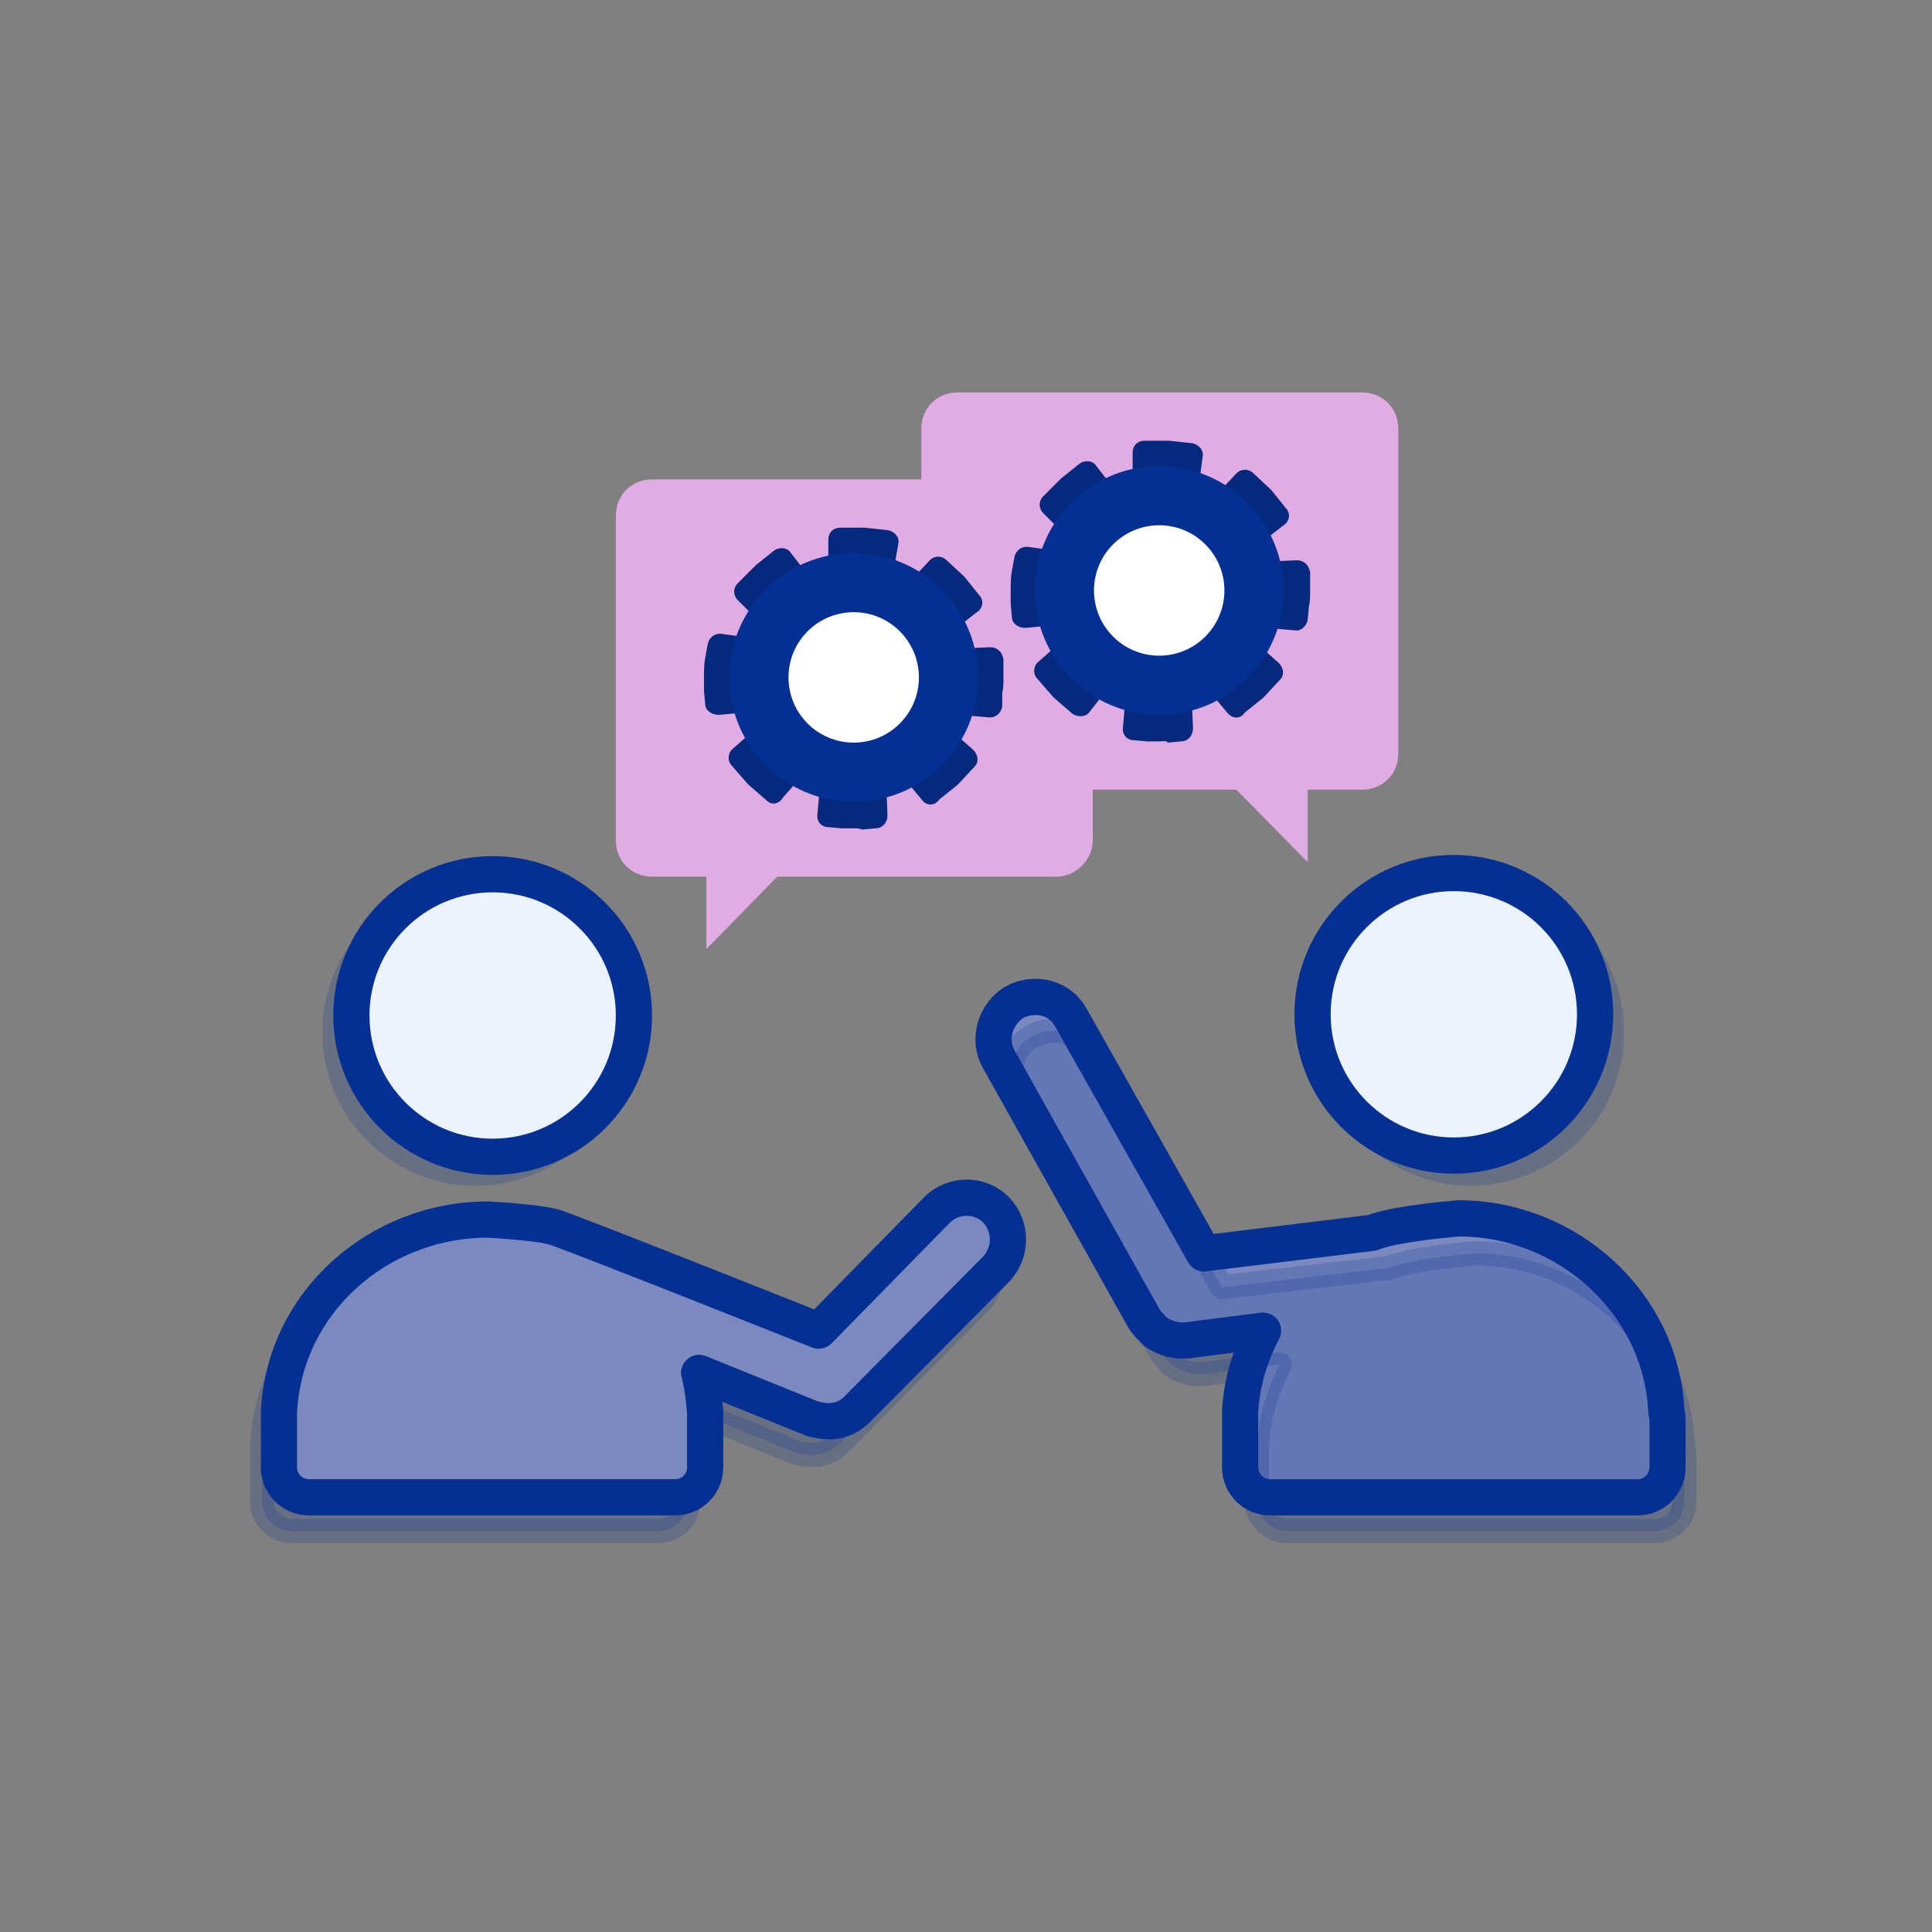
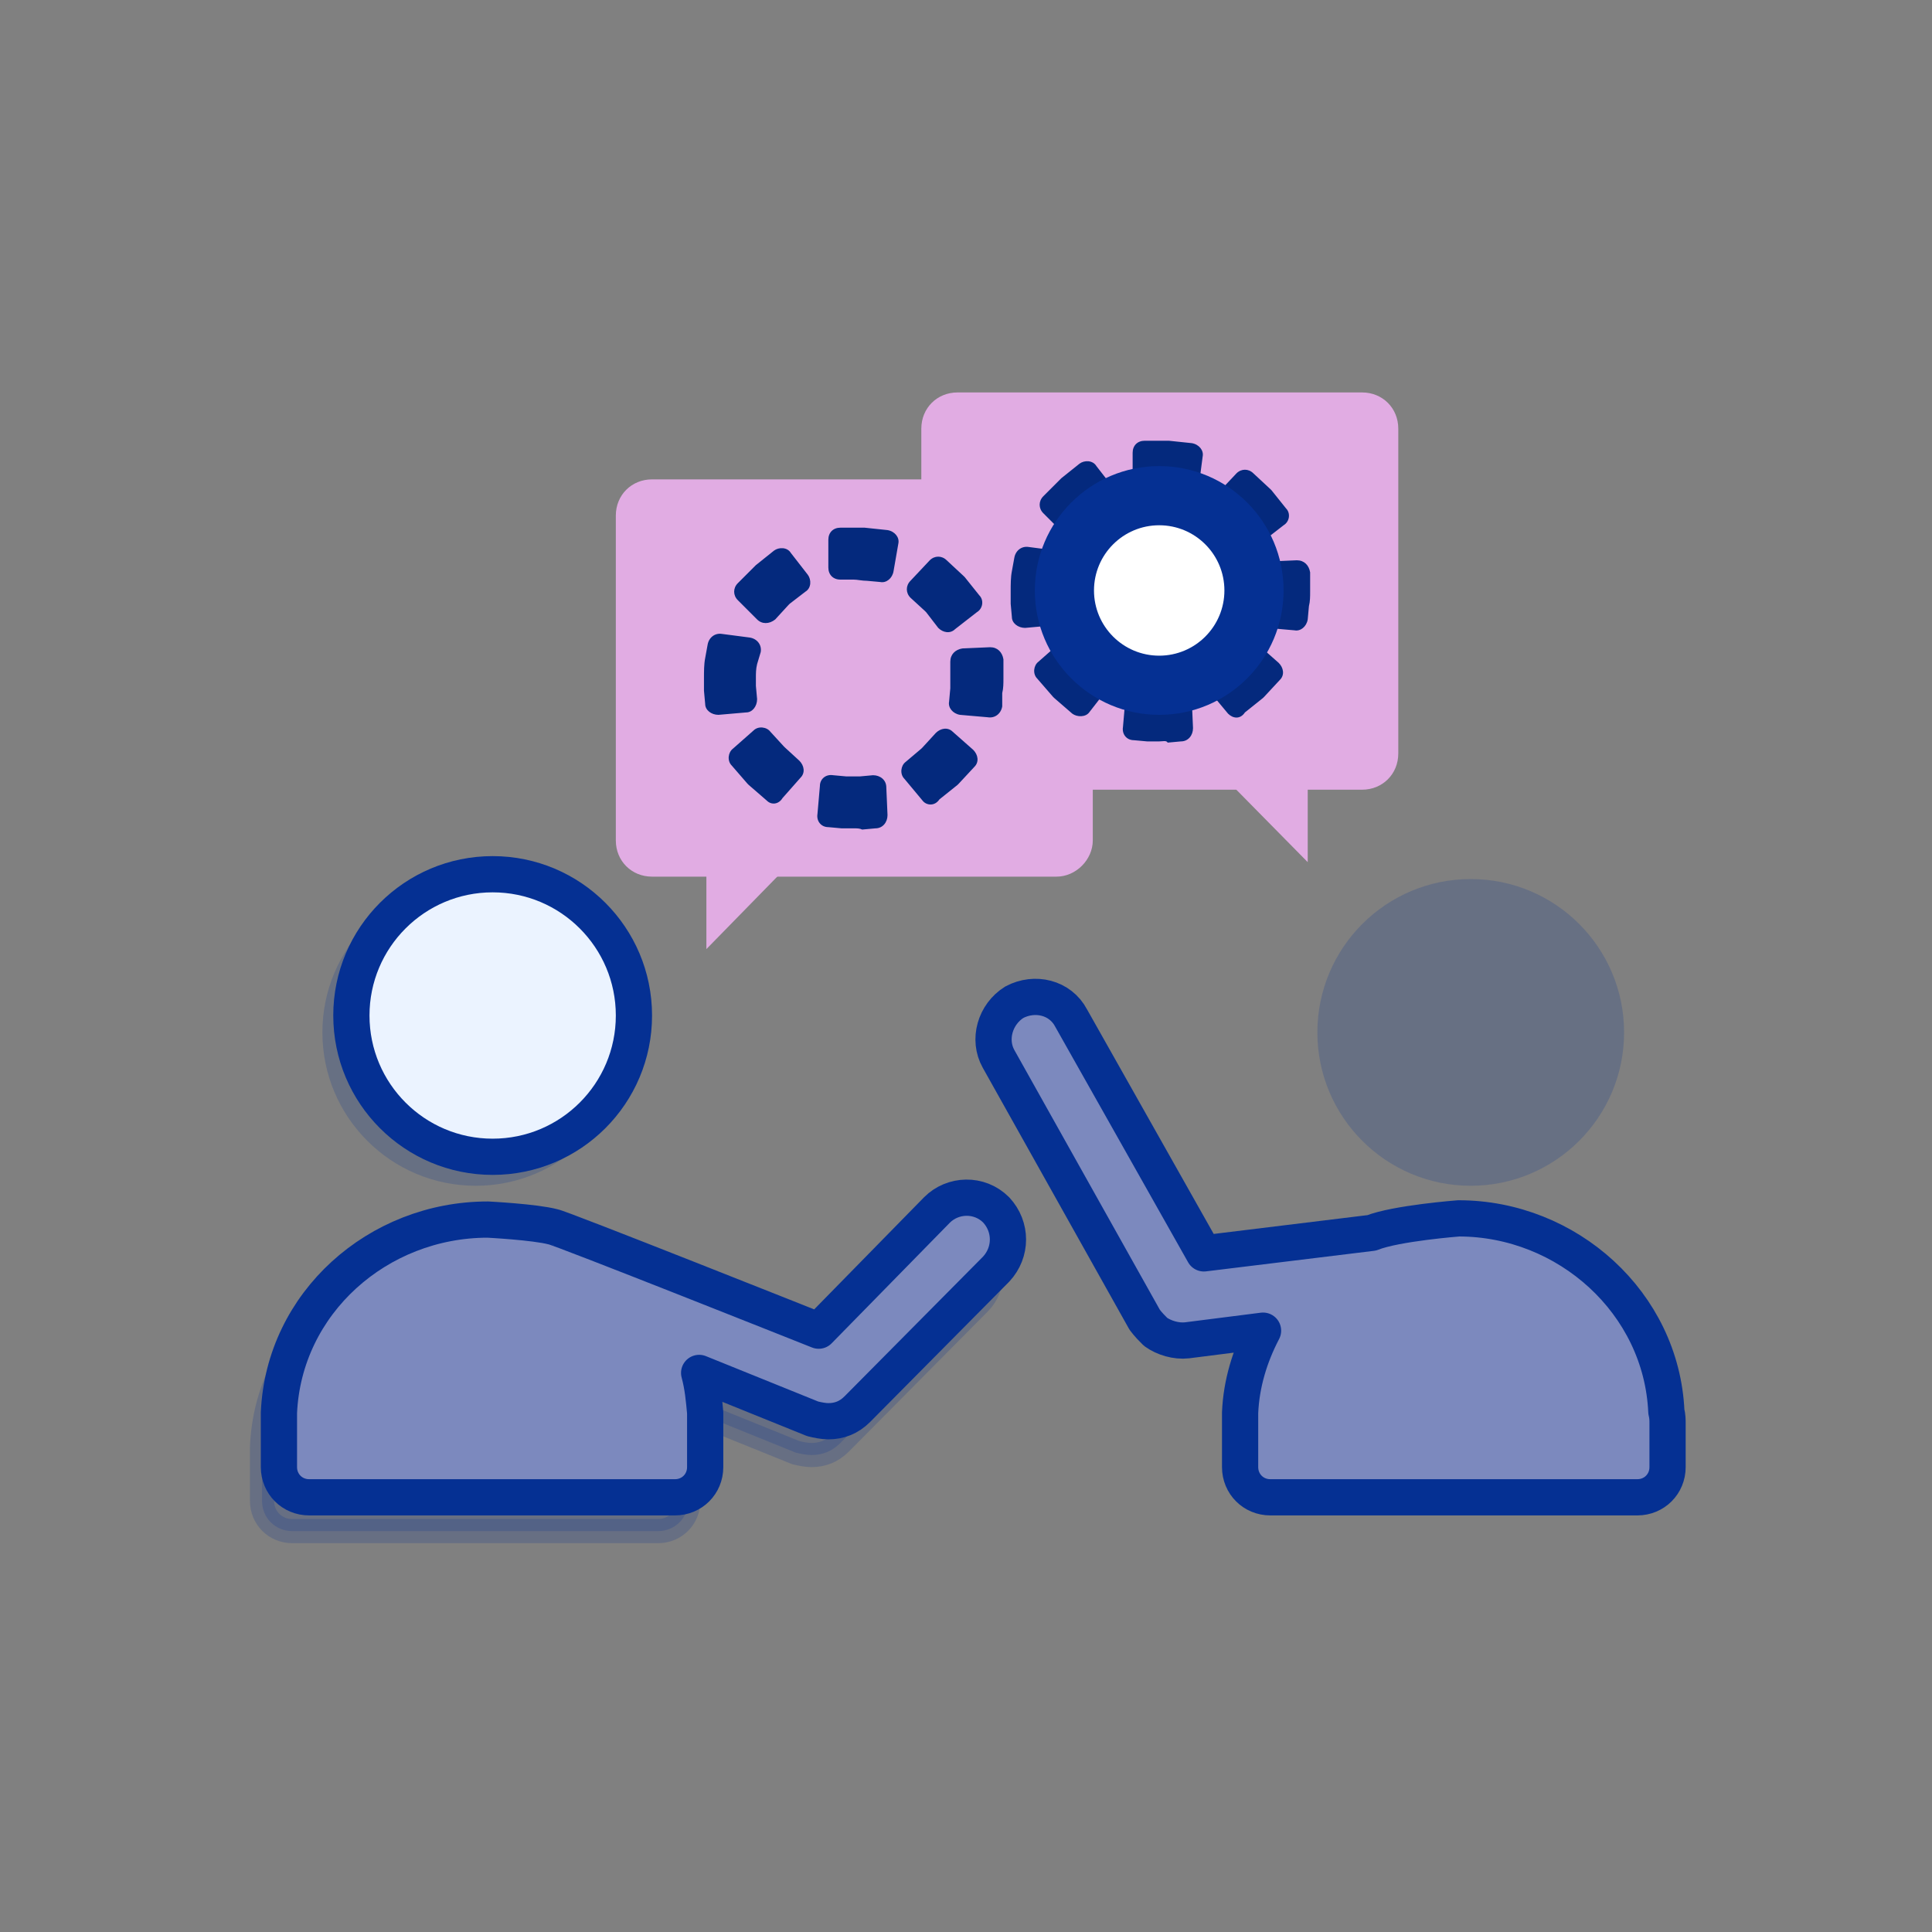
<svg xmlns="http://www.w3.org/2000/svg" version="1.1" x="0px" y="0px" viewBox="0 0 160 160" style="enable-background:new 0 0 160 160;" xml:space="preserve">
  <rect x="0" y="0" width="160" height="160" fill="#808080" stroke="none" />
  <style type="text/css">
	.st0{opacity:0.2;fill:none;stroke:#253B93;stroke-width:7.526;stroke-linejoin:round;stroke-miterlimit:10;}
	.st1{fill:#EBF3FF;}
	.st2{fill:#7C89BE;}
	.st3{fill:none;stroke:#253B93;stroke-width:4.516;stroke-linejoin:round;stroke-miterlimit:10;}
	.st4{fill:#053093;}
	.st5{fill:#CF79D1;}
	.st6{fill:#B531B8;}
	.st7{fill:#E1ACE3;}
	.st8{fill:none;stroke:#253B93;stroke-width:3.01;stroke-miterlimit:10;}
	.st9{fill:#041D93;}
	.st10{fill:#253B93;}
	.st11{fill:none;stroke:#253B93;stroke-width:7.526;stroke-linejoin:round;stroke-miterlimit:10;}
	.st12{fill:none;stroke:#041D93;stroke-width:3.01;stroke-miterlimit:10;}
	.st13{opacity:0.2;fill:none;stroke:#253B93;stroke-width:9.071;stroke-linejoin:round;stroke-miterlimit:10;}
	.st14{fill:#7C89BE;stroke:#7C89BE;stroke-width:5.443;stroke-miterlimit:10;}
	.st15{fill:none;stroke:#253B93;stroke-width:5.651;stroke-linejoin:round;stroke-miterlimit:10;}
	.st16{fill:#EBF3FF;stroke:#053093;stroke-width:5.443;stroke-miterlimit:10;}
	.st17{fill:#7C89BE;stroke:#053093;stroke-width:5.443;stroke-miterlimit:10;}
	.st18{fill:#EBF3FF;stroke:#053093;stroke-width:5.651;stroke-linejoin:round;stroke-miterlimit:10;}
	.st19{opacity:0.2;}
	.st20{fill:none;stroke:#253B93;stroke-width:7.35;stroke-linecap:round;stroke-linejoin:round;stroke-miterlimit:10;}
	.st21{fill:none;stroke:#253B93;stroke-width:7.35;stroke-linejoin:round;stroke-miterlimit:10;}
	.st22{fill:#3759A9;stroke:#053093;stroke-width:4.668;stroke-miterlimit:10;}
	.st23{fill:#EBF3FF;stroke:#053093;stroke-width:5.166;stroke-miterlimit:10;}
	.st24{fill:none;stroke:#053093;stroke-width:5.166;stroke-linecap:round;stroke-linejoin:round;stroke-miterlimit:10;}
	.st25{fill:#7C89BE;stroke:#053093;stroke-width:5.166;stroke-miterlimit:10;}
	.st26{fill:#C459C6;}
	.st27{fill:none;stroke:#C459C6;stroke-width:3.01;stroke-miterlimit:10;}
	.st28{fill:none;stroke:#9A299C;stroke-width:3.01;stroke-miterlimit:10;}
	.st29{fill:none;stroke:#253B93;stroke-width:7.217;stroke-linejoin:round;stroke-miterlimit:10;}
	.st30{opacity:0.2;fill:#3759A9;}
	.st31{fill:none;stroke:#053093;stroke-width:4.516;stroke-linejoin:round;stroke-miterlimit:10;}
	.st32{fill:#7C89BE;stroke:#053093;stroke-width:4.516;stroke-miterlimit:10;}
	.st33{fill:none;stroke:#053093;stroke-width:4.516;stroke-miterlimit:10;}
	.st34{fill:none;stroke:#7C89BE;stroke-width:9.031;stroke-linejoin:bevel;stroke-miterlimit:10;}
	.st35{opacity:0.2;fill:none;stroke:#253B93;stroke-width:10.162;stroke-linejoin:round;stroke-miterlimit:10;}
	.st36{fill:none;stroke:#253B93;stroke-width:9.661;stroke-linejoin:round;stroke-miterlimit:10;}
	.st37{fill:#7C89BE;stroke:#053093;stroke-width:5.348;stroke-miterlimit:10;}
	.st38{fill:#EBF3FF;stroke:#053093;stroke-width:5.348;stroke-miterlimit:10;}
	.st39{fill:#C45AC6;stroke:#C45AC6;stroke-width:1.783;stroke-linejoin:round;stroke-miterlimit:10;}
	.st40{opacity:0.18;fill:#F5F5F5;}
	.st41{fill:#7C89BE;stroke:#053093;stroke-width:4.516;stroke-linecap:round;stroke-linejoin:round;stroke-miterlimit:10;}
	.st42{fill:none;stroke:#053093;stroke-width:6.021;stroke-linejoin:round;stroke-miterlimit:10;}
	.st43{fill:#04297D;}
	.st44{fill:#FFFFFF;}
	.st45{fill:#053093;stroke:#053093;stroke-width:2;stroke-linejoin:round;stroke-miterlimit:10;}
	.st46{opacity:0.2;fill:#053093;stroke:#053093;stroke-width:2;stroke-linejoin:round;stroke-miterlimit:10;}
	.st47{opacity:0.2;fill:none;stroke:#253B93;stroke-width:2;stroke-linejoin:round;stroke-miterlimit:10;}
	.st48{fill:none;stroke:#253B93;stroke-width:2;stroke-linejoin:round;stroke-miterlimit:10;}
	.st49{fill:#7C89BE;stroke:#053093;stroke-width:2;stroke-miterlimit:10;}
	.st50{fill:#EBF3FF;stroke:#053093;stroke-width:2;stroke-miterlimit:10;}
	.st51{opacity:0.2;fill:none;stroke:#253B93;stroke-width:5;stroke-linejoin:round;stroke-miterlimit:10;}
	.st52{fill:none;stroke:#253B93;stroke-width:5;stroke-linejoin:round;stroke-miterlimit:10;}
	.st53{fill:none;stroke:#041D93;stroke-width:2;stroke-miterlimit:10;}
	.st54{opacity:0.2;fill:none;stroke:#253B93;stroke-width:6.752;stroke-linejoin:round;stroke-miterlimit:10;}
	.st55{fill:none;stroke:#253B93;stroke-width:6.418;stroke-linejoin:round;stroke-miterlimit:10;}
	.st56{fill:#7C89BE;stroke:#053093;stroke-width:3.553;stroke-miterlimit:10;}
	.st57{fill:#EBF3FF;stroke:#053093;stroke-width:3.553;stroke-miterlimit:10;}
	.st58{fill:#C45AC6;stroke:#C45AC6;stroke-width:1.184;stroke-linejoin:round;stroke-miterlimit:10;}
	.st59{fill:#7C89BE;stroke:#053093;stroke-width:3;stroke-linecap:round;stroke-linejoin:round;stroke-miterlimit:10;}
	.st60{fill:none;stroke:#053093;stroke-width:4;stroke-linejoin:round;stroke-miterlimit:10;}
	.st61{fill:#053093;stroke:#053093;stroke-miterlimit:10;}
	.st62{fill:#04297D;stroke:#053093;stroke-miterlimit:10;}
	.st63{fill:#EBF3FF;stroke:#053093;stroke-width:2;stroke-linejoin:round;stroke-miterlimit:10;}
	.st64{fill:#3759A9;stroke:#053093;stroke-width:2;stroke-linejoin:round;stroke-miterlimit:10;}
	.st65{fill:#3759A9;stroke:#053093;stroke-width:2;stroke-miterlimit:10;}
	.st66{fill:#EBF3FF;stroke:#053093;stroke-width:2;stroke-linecap:round;stroke-miterlimit:10;}
	.st67{fill:#EBF3FF;stroke:#053093;stroke-width:3;stroke-miterlimit:10;}
	.st68{fill:#7C89BE;stroke:#053093;stroke-width:3;stroke-linejoin:round;stroke-miterlimit:10;}
</style>
  <g id="Layer_1">
</g>
  <g id="tekst">
    <g>
      <polygon class="st7" points="94.8,57.7 108.3,71.4 108.3,57.7   " />
      <path class="st7" d="M79.3,65.4h33.5c1.7,0,3-1.3,3-3V35.5c0-1.7-1.3-3-3-3H79.3c-1.7,0-3,1.3-3,3v26.9    C76.3,64,77.6,65.4,79.3,65.4z" />
    </g>
    <g>
      <polygon class="st7" points="71.9,64.9 58.5,78.6 58.5,64.9   " />
      <path class="st7" d="M87.5,72.6H54c-1.7,0-3-1.3-3-3V42.7c0-1.7,1.3-3,3-3h33.5c1.7,0,3,1.3,3,3v26.9    C90.5,71.2,89.1,72.6,87.5,72.6z" />
      <path class="st43" d="M70.7,68.6c-0.3,0-0.6,0-1,0l-1.1-0.1c-0.6,0-1-0.5-0.9-1.1l0.2-2.3c0-0.6,0.5-1,1.1-0.9l1.1,0.1    c0.4,0,0.8,0,1.1,0l1.1-0.1c0.6,0,1.1,0.4,1.1,1l0.1,2.3c0,0.6-0.4,1.1-1,1.1l-1.1,0.1C71.2,68.6,71,68.6,70.7,68.6z M76.4,66.3    l-1.5-1.8c-0.4-0.4-0.3-1.1,0.1-1.4l1.3-1.1c0,0,0.1-0.1,0.1-0.1l1.1-1.2c0.4-0.4,1-0.5,1.4-0.1l1.7,1.5c0.4,0.4,0.5,1,0.1,1.4    l-1.3,1.4c0,0-0.1,0.1-0.1,0.1l-1.5,1.2C77.4,66.8,76.7,66.7,76.4,66.3z M63.5,66.3L62,65c0,0-0.1-0.1-0.1-0.1l-1.3-1.5    c-0.4-0.4-0.3-1.1,0.1-1.4l1.7-1.5c0.4-0.4,1.1-0.3,1.4,0.1l1.1,1.2c0,0,0.1,0.1,0.1,0.1l1.2,1.1c0.4,0.4,0.5,1,0.1,1.4l-1.5,1.7    C64.5,66.6,63.9,66.7,63.5,66.3z M81.8,59.4l-2.3-0.2c-0.6-0.1-1-0.6-0.9-1.1l0.1-1.1c0-0.3,0-0.5,0-0.8c0-0.1,0-0.2,0-0.3l0-1.1    c0-0.6,0.4-1,1-1.1l2.3-0.1c0.6,0,1,0.4,1.1,1l0,1.1c0,0.2,0,0.3,0,0.5c0,0.4,0,0.8-0.1,1.2L83,58.5    C82.9,59.1,82.4,59.5,81.8,59.4z M59.5,59.2c-0.6,0-1.1-0.4-1.1-0.9l-0.1-1.1c0-0.3,0-0.7,0-1c0-0.6,0-1.2,0.1-1.7l0.2-1.1    c0.1-0.6,0.6-1,1.2-0.9l2.3,0.3c0.6,0.1,1,0.6,0.9,1.2L62.7,55c-0.1,0.4-0.1,0.8-0.1,1.1c0,0.2,0,0.5,0,0.7l0.1,1.1    c0,0.6-0.4,1.1-0.9,1.1L59.5,59.2z M77.7,52l-1-1.3c0,0-0.1-0.1-0.1-0.1l-1.2-1.1c-0.4-0.4-0.4-1,0-1.4l1.6-1.7    c0.4-0.4,1-0.4,1.4,0l1.4,1.3c0,0,0.1,0.1,0.1,0.1l1.2,1.5c0.4,0.4,0.3,1.1-0.2,1.4l-1.8,1.4C78.7,52.5,78.1,52.4,77.7,52z     M62.7,51.3l-1.6-1.6c-0.4-0.4-0.4-1,0-1.4l1.4-1.4c0,0,0.1-0.1,0.1-0.1l1.5-1.2c0.4-0.3,1.1-0.3,1.4,0.2l1.4,1.8    c0.3,0.4,0.3,1.1-0.2,1.4l-1.3,1c0,0-0.1,0.1-0.1,0.1l-1.1,1.2C63.7,51.7,63.1,51.7,62.7,51.3z M74,47.3c-0.1,0.6-0.6,1-1.1,0.9    l-1.1-0.1c-0.4,0-0.8-0.1-1.1-0.1l-1.1,0c-0.6,0-1-0.4-1-1l0-2.3c0-0.6,0.4-1,1-1l1.9,0c0,0,0.1,0,0.1,0l1.9,0.2    c0.6,0.1,1,0.6,0.9,1.1L74,47.3z" />
-       <circle class="st4" cx="70.7" cy="56.1" r="10.3" />
-       <circle class="st44" cx="70.7" cy="56.1" r="5.4" />
    </g>
    <g class="st19">
      <circle class="st45" cx="121.8" cy="85.5" r="11.7" />
    </g>
    <g class="st19">
      <circle class="st45" cx="39.4" cy="85.5" r="11.7" />
    </g>
    <path class="st46" d="M81.1,107.9l-11.5,11.6c-0.7,0.7-1.5,1-2.4,1c-0.4,0-0.9-0.1-1.3-0.2l-9.4-3.8c0.3,1.1,0.4,2.2,0.5,3.3   c0,0.3,0,0.6,0,0.9v3.6c0,1.4-1.1,2.5-2.5,2.5H24.2c-1.4,0-2.5-1.1-2.5-2.5v-3.6c0-0.3,0-0.6,0-0.9c0.4-9.1,8.2-16,17.3-16   c0,0,3.9,0.2,5.4,0.6c0.4,0,22,8.6,22,8.6l9.8-10c1.3-1.3,3.5-1.4,4.9,0C82.4,104.4,82.4,106.6,81.1,107.9z" />
    <g>
-       <circle class="st67" cx="120.4" cy="84" r="11.7" />
-     </g>
+       </g>
    <path class="st68" d="M138.1,117.9v3.6c0,1.4-1.1,2.5-2.5,2.5h-30.4c-1.4,0-2.5-1.1-2.5-2.5v-3.6c0-0.3,0-0.6,0-0.9   c0.1-2.4,0.8-4.7,1.9-6.8l-6.3,0.8c-0.9,0.1-1.9-0.2-2.6-0.7c-0.3-0.3-0.6-0.6-0.9-1L82.7,87.7C81.8,86.1,82.4,84,84,83   c1.7-0.9,3.8-0.4,4.7,1.3l11,19.5l13.9-1.7c2-0.8,7.2-1.2,7.2-1.2c9,0,16.8,7,17.2,16C138.1,117.3,138.1,117.6,138.1,117.9z" />
    <g>
      <circle class="st67" cx="40.8" cy="84.1" r="11.7" />
    </g>
    <path class="st68" d="M82.5,105.1L71,116.7c-0.7,0.7-1.5,1-2.4,1c-0.4,0-0.9-0.1-1.3-0.2l-9.4-3.8c0.3,1.1,0.4,2.2,0.5,3.3   c0,0.3,0,0.6,0,0.9v3.6c0,1.4-1.1,2.5-2.5,2.5H25.6c-1.4,0-2.5-1.1-2.5-2.5v-3.6c0-0.3,0-0.6,0-0.9c0.4-9.1,8.2-16,17.3-16   c0,0,3.9,0.2,5.4,0.6c0.4,0,22,8.6,22,8.6l9.8-10c1.3-1.3,3.5-1.4,4.9,0C83.8,101.6,83.8,103.7,82.5,105.1z" />
-     <path class="st46" d="M139.5,120.7v3.6c0,1.4-1.1,2.5-2.5,2.5h-30.4c-1.4,0-2.5-1.1-2.5-2.5v-3.6c0-0.3,0-0.6,0-0.9   c0.1-2.4,0.8-4.7,1.9-6.8l-6.3,0.8c-0.9,0.1-1.9-0.2-2.6-0.7c-0.3-0.3-0.6-0.6-0.9-1L84.2,90.5c-0.9-1.7-0.4-3.8,1.3-4.7   c1.7-0.9,3.8-0.4,4.7,1.3l11,19.5L115,105c2-0.8,7.2-1.2,7.2-1.2c9,0,16.8,7,17.2,16C139.5,120.1,139.5,120.4,139.5,120.7z" />
    <g>
      <path class="st43" d="M96,61.4c-0.3,0-0.6,0-1,0l-1.1-0.1c-0.6,0-1-0.5-0.9-1.1l0.2-2.3c0-0.6,0.5-1,1.1-0.9l1.1,0.1    c0.4,0,0.8,0,1.1,0l1.1-0.1c0.6,0,1.1,0.4,1.1,1l0.1,2.3c0,0.6-0.4,1.1-1,1.1l-1.1,0.1C96.6,61.3,96.3,61.4,96,61.4z M101.7,59.1    l-1.5-1.8c-0.4-0.4-0.3-1.1,0.1-1.4l1.3-1.1c0,0,0.1-0.1,0.1-0.1l1.1-1.2c0.4-0.4,1-0.5,1.4-0.1l1.7,1.5c0.4,0.4,0.5,1,0.1,1.4    l-1.3,1.4c0,0-0.1,0.1-0.1,0.1l-1.5,1.2C102.7,59.6,102.1,59.5,101.7,59.1z M88.8,59.1l-1.5-1.3c0,0-0.1-0.1-0.1-0.1l-1.3-1.5    c-0.4-0.4-0.3-1.1,0.1-1.4l1.7-1.5c0.4-0.4,1.1-0.3,1.4,0.1l1.1,1.2c0,0,0.1,0.1,0.1,0.1l1.2,1.1c0.4,0.4,0.5,1,0.1,1.4L90.2,59    C89.9,59.4,89.2,59.4,88.8,59.1z M107.2,52.2l-2.3-0.2c-0.6-0.1-1-0.6-0.9-1.1l0.1-1.1c0-0.3,0-0.5,0-0.8c0-0.1,0-0.2,0-0.3l0-1.1    c0-0.6,0.4-1,1-1.1l2.3-0.1c0.6,0,1,0.4,1.1,1l0,1.1c0,0.2,0,0.3,0,0.5c0,0.4,0,0.8-0.1,1.2l-0.1,1.1    C108.2,51.9,107.7,52.3,107.2,52.2z M84.9,52c-0.6,0-1.1-0.4-1.1-0.9L83.7,50c0-0.3,0-0.7,0-1c0-0.6,0-1.2,0.1-1.7l0.2-1.1    c0.1-0.6,0.6-1,1.2-0.9l2.3,0.3c0.6,0.1,1,0.6,0.9,1.2L88,47.8c-0.1,0.4-0.1,0.8-0.1,1.1c0,0.2,0,0.5,0,0.7l0.1,1.1    c0,0.6-0.4,1.1-0.9,1.1L84.9,52z M103.1,44.8l-1-1.3c0,0-0.1-0.1-0.1-0.1l-1.2-1.1c-0.4-0.4-0.4-1,0-1.4l1.6-1.7    c0.4-0.4,1-0.4,1.4,0l1.4,1.3c0,0,0.1,0.1,0.1,0.1l1.2,1.5c0.4,0.4,0.3,1.1-0.2,1.4l-1.8,1.4C104.1,45.3,103.4,45.2,103.1,44.8z     M88,44.1l-1.6-1.6c-0.4-0.4-0.4-1,0-1.4l1.4-1.4c0,0,0.1-0.1,0.1-0.1l1.5-1.2c0.4-0.3,1.1-0.3,1.4,0.2l1.4,1.8    c0.3,0.4,0.3,1.1-0.2,1.4l-1.3,1c0,0-0.1,0.1-0.1,0.1l-1.1,1.2C89.1,44.5,88.4,44.5,88,44.1z M99.3,40.1c-0.1,0.6-0.6,1-1.1,0.9    L97,40.9c-0.4,0-0.8-0.1-1.1-0.1l-1.1,0c-0.6,0-1-0.4-1-1l0-2.3c0-0.6,0.4-1,1-1l1.9,0c0,0,0.1,0,0.1,0l1.9,0.2    c0.6,0.1,1,0.6,0.9,1.1L99.3,40.1z" />
      <circle class="st4" cx="96" cy="48.9" r="10.3" />
      <circle class="st44" cx="96" cy="48.9" r="5.4" />
    </g>
  </g>
</svg>